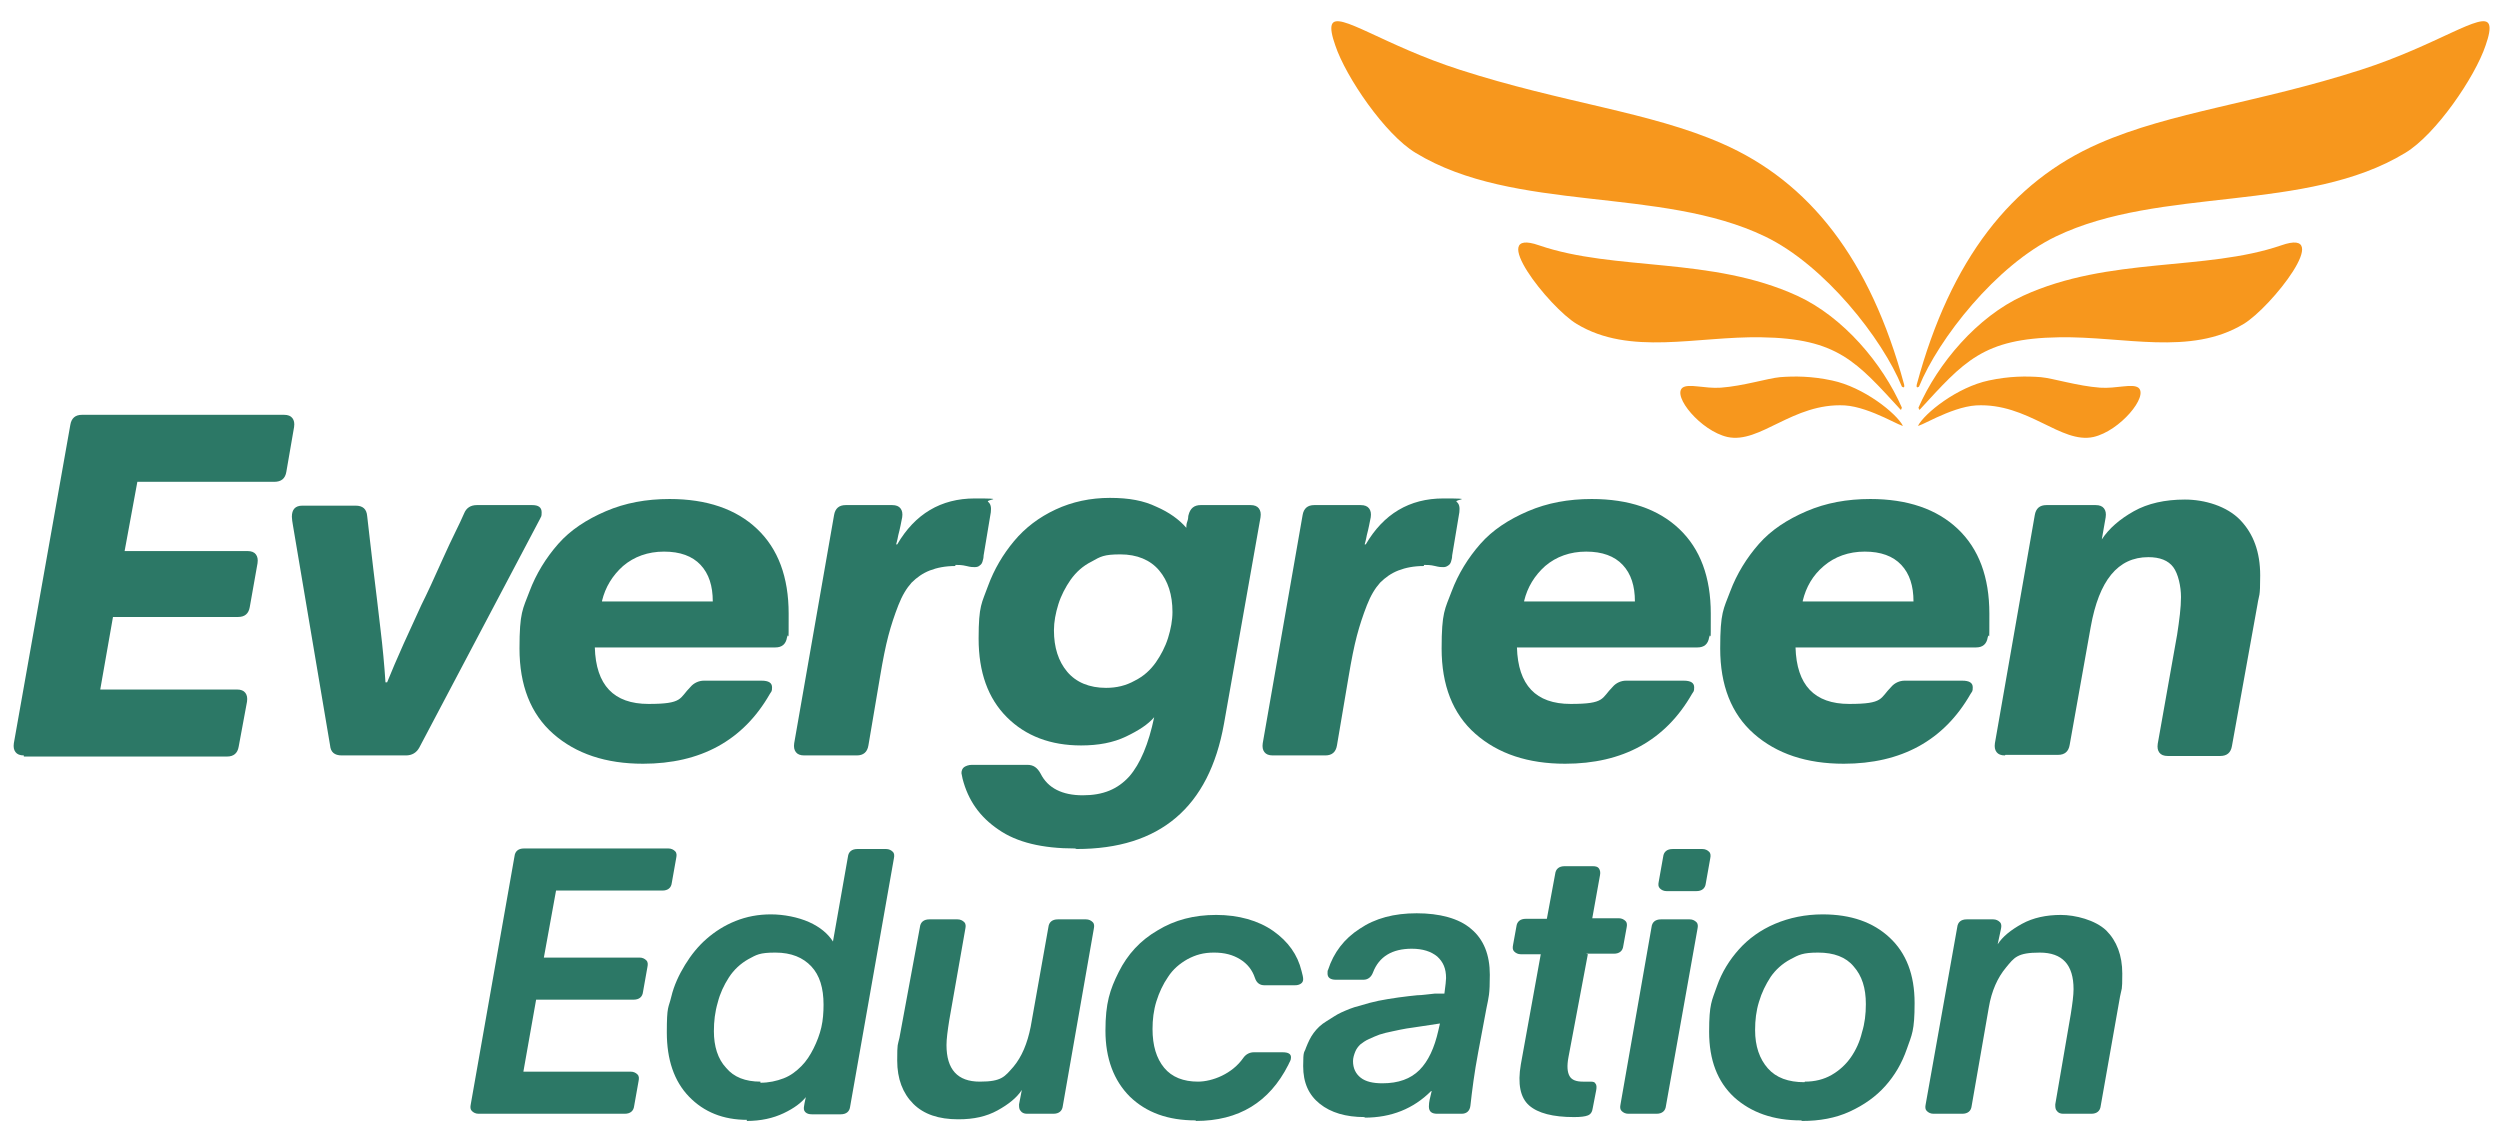
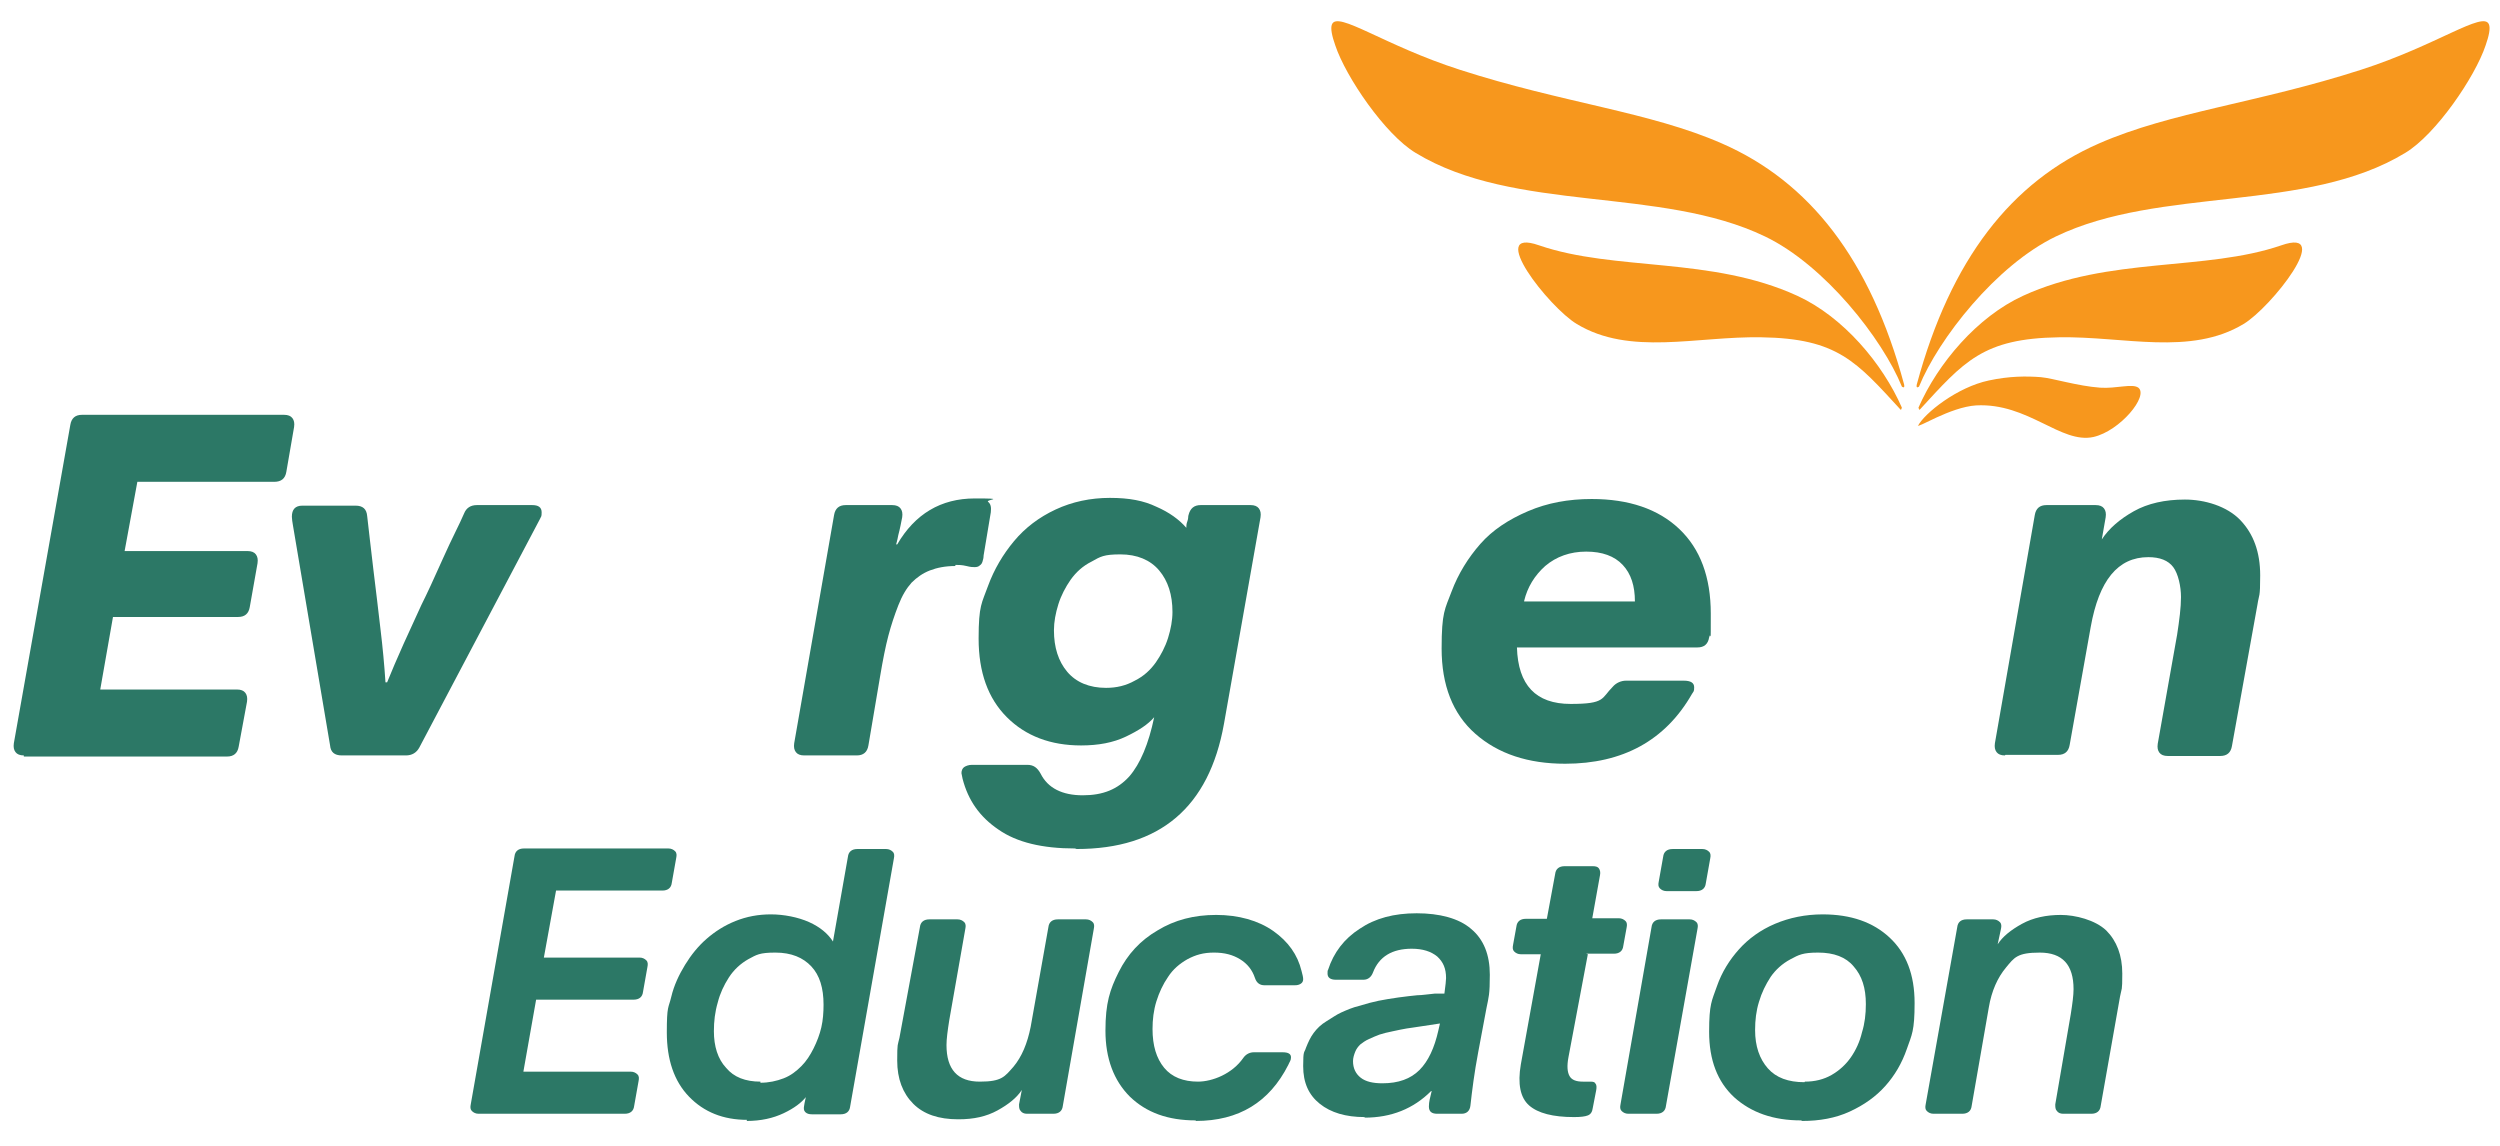
<svg xmlns="http://www.w3.org/2000/svg" id="Layer_1" version="1.1" viewBox="0 0 451.4 206.9">
  <defs>
    <style>
      .st0 {
        fill: #4a5939;
      }

      .st0, .st1 {
        display: none;
      }

      .st2 {
        fill: #2c7866;
      }

      .st1 {
        fill: #fff;
      }

      .st3 {
        fill: #f7971d;
        fill-rule: evenodd;
      }
    </style>
  </defs>
-   <path class="st1" d="M321.1,120.9c-.1.7-.5,1.1-1.3,1.1h-6.5c-.7,0-1-.4-.9-1.1l3.6-18.5c.5-2.4.5-4,0-5-.5-.9-1.5-1.4-3.2-1.4s-2.3.1-3.4.3l-4.8,24.5c-.1.7-.5,1.1-1.3,1.1h-6.5c-.7,0-1-.4-.9-1.1l5.3-27.5c.2-.9.4-1.5.8-2,.4-.5.9-.8,1.6-1,1.6-.5,3.3-.8,5.2-1.1,1.9-.3,3.8-.4,5.7-.4,4.4,0,7.4,1,9,3,1.6,2,1.9,5.4,1,10.1l-3.6,18.8ZM283.9,96.1c-1.2,0-2.3.5-3.3,1.6-1,1-1.9,2.9-2.6,5.5h7.2c.3,0,.6-.2.9-.5.3-.4.4-.8.6-1.4.3-1.7.3-2.9-.2-3.8-.4-.9-1.3-1.3-2.7-1.3M277,109.6c0,2,.3,3.4,1.1,4.3.8.9,2.1,1.3,4,1.3s2.9,0,4.3-.2c1.4-.1,2.6-.3,3.8-.5.7-.1,1,.1.9.8l-.9,4.5c-.1.6-.5,1-1.1,1.2-1.4.5-2.9.9-4.6,1.1-1.6.3-3.2.4-4.6.4-2.6,0-4.7-.4-6.4-1.1-1.7-.7-2.9-1.8-3.8-3.1-.9-1.4-1.4-3.1-1.5-5.1-.1-2,0-4.2.6-6.7l.4-1.9c.9-4.8,2.7-8.6,5.4-11.4,2.7-2.8,6.3-4.2,10.9-4.2s6.9,1.2,8.4,3.6c1.6,2.4,1.9,5.7,1.1,9.8-.5,2.5-1.6,4.4-3.3,5.6-1.7,1.2-3.9,1.8-6.4,1.8h-8.4ZM254.9,96.1c-1.2,0-2.3.5-3.3,1.6-1,1-1.9,2.9-2.6,5.5h7.2c.3,0,.6-.2.9-.5.3-.4.4-.8.6-1.4.3-1.7.3-2.9-.2-3.8-.4-.9-1.3-1.3-2.7-1.3M248,109.6c0,2,.3,3.4,1.1,4.3.8.9,2.1,1.3,4,1.3s2.9,0,4.3-.2c1.4-.1,2.6-.3,3.8-.5.7-.1,1,.1.9.8l-.9,4.5c-.1.6-.5,1-1.1,1.2-1.4.5-2.9.9-4.6,1.1-1.6.3-3.2.4-4.6.4-2.6,0-4.7-.4-6.4-1.1-1.7-.7-2.9-1.8-3.8-3.1-.9-1.4-1.4-3.1-1.5-5.1-.1-2,0-4.2.6-6.7l.4-1.9c.9-4.8,2.7-8.6,5.4-11.4,2.7-2.8,6.3-4.2,10.9-4.2s6.9,1.2,8.4,3.6c1.6,2.4,1.9,5.7,1.1,9.8-.5,2.5-1.6,4.4-3.3,5.6-1.7,1.2-3.9,1.8-6.4,1.8h-8.4ZM225.1,120.9c-.1.7-.5,1.1-1.3,1.1h-6.5c-.7,0-1-.4-.9-1.1l5.3-27.5c.2-.9.4-1.5.8-2,.4-.5.9-.8,1.6-1,1.3-.5,2.9-.8,4.7-1.1,1.8-.3,3.5-.4,5.1-.4s1.9,0,2.9,0c1.1,0,2,.2,2.7.3.7.1,1,.5.9,1.2l-1.1,5.4c0,.3-.2.6-.4.8-.2.2-.5.3-1,.1-.6-.2-1.4-.4-2.2-.5-.8-.1-1.6-.2-2.3-.2-1.3,0-2.5.1-3.6.3l-4.8,24.5ZM206.8,96.4c-.8-.3-1.8-.4-2.8-.4-1.9,0-3.5.8-4.7,2.5-1.3,1.7-2.2,4-2.8,7l-.2.9c-.6,3-.5,5.1.2,6.4.7,1.3,2,1.9,3.9,1.9s2.1,0,2.9-.2l3.5-18.1ZM196.4,121.9c-1.8,0-3.4-.4-4.7-1.1-1.3-.8-2.3-1.8-3-3.1-.7-1.3-1.2-2.9-1.4-4.7-.2-1.8,0-3.8.4-6l.4-1.9c.5-2.4,1.2-4.6,2.1-6.6,1-2,2.2-3.7,3.6-5.1,1.5-1.4,3.2-2.5,5.1-3.3,1.9-.8,4.1-1.2,6.5-1.2s3.7.1,5.2.4c1.5.3,2.9.6,4.2,1.1.6.2,1,.5,1.2,1,.2.4.2,1.1,0,2l-5.5,28.6c-.4,2.1-1,4-1.8,5.6-.8,1.6-1.7,2.9-3,4s-2.7,1.8-4.4,2.3c-1.7.5-3.7.8-6,.8s-3-.1-4.5-.4c-1.5-.3-3-.7-4.3-1.1-.6-.2-.9-.6-.8-1.1l.9-4.4c.1-.7.5-.9,1.2-.8,2.2.5,4.6.8,7.3.8s3.7-.4,4.7-1.3c.9-.9,1.6-2.3,2-4.3l.3-1.1c-.9.4-1.9.7-2.9,1-1,.2-2,.3-2.9.3M173.1,120.9c-.1.7-.5,1.1-1.3,1.1h-6.5c-.7,0-1-.4-.9-1.1l5.3-27.5c.2-.9.4-1.5.8-2,.4-.5.9-.8,1.6-1,1.3-.5,2.9-.8,4.7-1.1,1.8-.3,3.5-.4,5.1-.4s1.9,0,2.9,0c1.1,0,2,.2,2.7.3.7.1,1,.5.9,1.2l-1.1,5.4c0,.3-.2.6-.4.8-.2.2-.5.3-1,.1-.6-.2-1.4-.4-2.2-.5-.8-.1-1.6-.2-2.3-.2-1.3,0-2.5.1-3.6.3l-4.8,24.5ZM152.3,96.1c-1.2,0-2.3.5-3.3,1.6-1,1-1.9,2.9-2.6,5.5h7.2c.3,0,.6-.2.9-.5.3-.4.4-.8.6-1.4.3-1.7.3-2.9-.2-3.8-.4-.9-1.3-1.3-2.7-1.3M145.4,109.6c0,2,.3,3.4,1.1,4.3.8.9,2.1,1.3,4,1.3s2.9,0,4.3-.2c1.4-.1,2.6-.3,3.8-.5.7-.1,1,.1.9.8l-.9,4.5c-.1.6-.5,1-1.1,1.2-1.4.5-2.9.9-4.6,1.1-1.6.3-3.2.4-4.6.4-2.6,0-4.7-.4-6.4-1.1-1.7-.7-2.9-1.8-3.8-3.1-.9-1.4-1.4-3.1-1.5-5.1-.1-2,0-4.2.6-6.7l.4-1.9c.9-4.8,2.7-8.6,5.4-11.4,2.7-2.8,6.3-4.2,10.9-4.2s6.9,1.2,8.4,3.6c1.6,2.4,1.9,5.7,1.1,9.8-.5,2.5-1.6,4.4-3.3,5.6-1.7,1.2-3.9,1.8-6.4,1.8h-8.4ZM114.6,121.9c-1.1,0-1.7-.5-1.8-1.5l-1.9-29.6c0-.3,0-.6.2-.9.2-.3.5-.4.9-.4h6.5c.8,0,1.2.3,1.2.8l.4,22.7,9.4-22.7c.3-.5.7-.8,1.4-.8h6.5c.4,0,.7.1.7.4,0,.3,0,.6-.2.9l-13.4,29.6c-.5,1-1.2,1.5-2.3,1.5h-7.7ZM96.6,84.9c-.8,0-1.4.3-1.8.9-.4.6-.7,1.5-.9,2.7l-1.4,7.2h12.2c.7,0,1,.4.9,1.1l-1.1,5.5c-.2.7-.6,1.1-1.3,1.1h-12.2l-1.6,8.2c-.3,1.2-.3,2.1-.2,2.7.1.6.6.9,1.4.9h11.8c.7,0,.9.3.8,1l-.9,4.6c-.2.7-.6,1.1-1.3,1.3-2.3.3-4.6.6-6.9.7-2.3.1-4.6.2-6.9.2-3.4,0-5.6-.7-6.7-2.1-1.1-1.4-1.3-3.8-.6-7.2l5.2-26.8c.3-1.7.8-3.2,1.3-4.4.5-1.2,1.2-2.2,2.1-2.9.9-.7,1.9-1.3,3.1-1.6,1.2-.3,2.7-.5,4.4-.5s4.4,0,6.5.2c2.1.1,4.2.3,6.4.7.7.1,1,.5.8,1.3l-.9,4.6c-.1.7-.5,1-1.2,1h-11.3Z" />
  <g>
    <path class="st3" d="M449.4,4.4c.3.7,0,2.1-.6,3.8-1.9,5.7-9,16.1-14.5,19.4-17.9,10.9-44.2,6-63.1,15.1-10.8,5.2-21.2,18.5-24.7,27.1,0,0-.6.5-.4-.4,6.1-22.6,17.1-36.6,32.9-43.5,13-5.7,28.7-7.3,47.3-13.3,13.7-4.4,22.1-10.7,23.1-8.2" />
    <path class="st3" d="M240.5,4.4c-.3.7,0,2.1.6,3.8,1.9,5.7,9,16.1,14.5,19.4,17.9,10.9,44.2,6,63.1,15.1,10.8,5.2,21.2,18.5,24.7,27.1,0,0,.6.5.4-.4-6.1-22.6-17.1-36.6-32.9-43.5-13-5.7-28.7-7.3-47.3-13.3-13.7-4.4-22.1-10.7-23.1-8.2" />
    <path class="st3" d="M346.5,73.9s-.1-.3-.1-.3c3.5-8,10.6-16.4,18.9-20.2,15.5-7.1,32.9-4.4,46.6-9.1,9.7-3.4-1.8,11.2-6.8,14.2-9.6,5.8-21.6,2.2-33.3,2.4-13.8.2-17.2,4.4-25.2,13.1" />
    <path class="st3" d="M343.3,73.9s.1-.3.1-.3c-3.5-8-10.6-16.4-18.9-20.2-15.5-7.1-32.9-4.4-46.6-9.1-9.7-3.4,1.8,11.2,6.8,14.2,9.6,5.8,21.6,2.2,33.3,2.4,13.8.2,17.2,4.4,25.2,13.1" />
    <path class="st3" d="M346.3,76.9c1.2-2.3,7.1-7,12.8-8.2,3.7-.8,6.8-.8,9.4-.6,2.2.2,6.6,1.6,10.7,1.9,2.9.2,5.8-.8,6.9,0,1.9,1.5-3.3,7.8-8.1,8.9-5.9,1.3-11.8-6.2-21.2-5.7-4.7.3-10.8,4.3-10.5,3.6" />
-     <path class="st3" d="M343.6,76.9c-1.2-2.3-7.1-7-12.8-8.2-3.7-.8-6.8-.8-9.4-.6-2.2.2-6.6,1.6-10.7,1.9-2.9.2-5.8-.8-6.9,0-1.9,1.5,3.3,7.8,8.1,8.9,5.9,1.3,11.8-6.2,21.2-5.7,4.7.3,10.8,4.3,10.5,3.6" />
    <path class="st2" d="M4.3,136.4c-.7,0-1.2-.2-1.5-.6-.3-.4-.4-.9-.3-1.6l10.2-57.5c.2-1.2.9-1.8,2.1-1.8h36.5c.7,0,1.2.2,1.5.6.3.4.4.9.3,1.6l-1.4,8.1c-.2,1.2-.9,1.8-2.2,1.8h-24.7l-2.3,12.5h22.2c.7,0,1.2.2,1.5.6.3.4.4.9.3,1.6l-1.4,7.9c-.2,1.2-.9,1.8-2.1,1.8h-22.6l-2.3,13.1h24.7c.7,0,1.2.2,1.5.6.3.4.4.9.3,1.6l-1.5,8.1c-.2,1.2-.9,1.8-2.1,1.8H4.3Z" />
    <path class="st2" d="M61.7,136.4c-1.3,0-2-.6-2.1-1.8l-6.7-39.7c-.1-.6-.2-1.2-.2-1.6,0-1.3.6-2,1.9-2h9.6c1.3,0,2,.6,2.1,1.9.3,2.4.6,5.5,1.1,9.5.5,3.9.9,7.6,1.3,10.9.4,3.3.7,6.5.9,9.6h.3c.8-2,1.8-4.3,3-7,1.2-2.6,2.3-5,3.2-7,1-2,2.3-4.8,3.9-8.4s3-6.2,3.8-8.1c.4-1,1.2-1.5,2.3-1.5h10c1.1,0,1.7.4,1.7,1.3s-.1.7-.3,1.2l-21.8,41.3c-.5.9-1.3,1.4-2.4,1.4h-11.6Z" />
-     <path class="st2" d="M116.1,137.9c-6.7,0-12.1-1.8-16.2-5.4-4.1-3.6-6.1-8.8-6.1-15.4s.6-7.1,1.8-10.3c1.2-3.2,3-6.1,5.2-8.6,2.2-2.5,5.1-4.4,8.6-5.9,3.5-1.5,7.3-2.2,11.5-2.2,6.7,0,12,1.8,15.8,5.4,3.8,3.6,5.7,8.7,5.7,15.3s0,2.9-.3,4.3c-.2,1.2-.9,1.8-2.1,1.8h-32.6c.2,6.8,3.4,10.2,9.7,10.2s5.5-1,7.6-3.1c.6-.7,1.5-1.1,2.4-1.1h10.4c1.3,0,1.9.4,1.9,1.2s-.1.7-.4,1.2c-4.8,8.4-12.5,12.6-22.9,12.6ZM108.7,108.6h20c0-2.8-.7-5-2.2-6.6-1.5-1.6-3.7-2.4-6.6-2.4s-5.4.9-7.4,2.6c-1.9,1.7-3.2,3.8-3.8,6.3Z" />
    <path class="st2" d="M172.5,102.2c-1.8,0-3.3.3-4.6.8-1.3.5-2.4,1.3-3.3,2.2-.9,1-1.7,2.3-2.4,4.1-.7,1.8-1.3,3.6-1.8,5.5-.5,1.9-1,4.4-1.5,7.4l-2.1,12.4c-.2,1.2-.9,1.8-2.1,1.8h-9.5c-.7,0-1.2-.2-1.5-.6-.3-.4-.4-.9-.3-1.6l7.2-41.2c.2-1.2.9-1.8,2.1-1.8h8.4c.7,0,1.2.2,1.5.6.3.4.4.9.3,1.6-.2,1-.4,2.1-.7,3.2-.2,1.1-.4,1.7-.4,1.7h.2c3.2-5.5,7.9-8.3,14-8.3s1.9.2,2.4.6c.5.4.6,1,.5,1.9l-1.3,7.8c0,.4-.1.8-.2,1.1s-.2.5-.5.7c-.2.2-.5.3-.9.3s-.7,0-1.5-.2-1.5-.2-2-.2Z" />
    <path class="st2" d="M194.1,153.2c-5.9,0-10.5-1.1-13.8-3.4-3.4-2.3-5.5-5.3-6.5-9.2-.1-.6-.2-.9-.2-1,0-.5.2-.9.5-1.1s.8-.4,1.4-.4h10c1.1,0,1.8.5,2.4,1.6,1.3,2.6,3.9,3.9,7.6,3.9s6.3-1.1,8.4-3.4c2-2.3,3.5-5.9,4.5-10.7h0c-1.1,1.3-2.8,2.4-5.1,3.5-2.3,1.1-5,1.6-8.1,1.6-5.5,0-10-1.7-13.4-5.1-3.4-3.4-5.1-8.1-5.1-14.2s.6-6.4,1.7-9.5c1.1-3,2.7-5.7,4.7-8.1,2-2.4,4.5-4.3,7.5-5.7,3-1.4,6.3-2.1,9.8-2.1s6.1.5,8.4,1.6c2.3,1,4.1,2.3,5.4,3.8,0-.3,0-.7.2-1.2s.1-.9.2-1.1c.3-1.2,1-1.8,2.2-1.8h9c.7,0,1.2.2,1.5.6.3.4.4.9.3,1.6l-6.6,37.3c-2.7,15.1-11.6,22.6-26.6,22.6ZM199.7,124.2c1.9,0,3.6-.4,5.2-1.3,1.6-.8,2.8-1.9,3.8-3.3.9-1.3,1.7-2.8,2.2-4.4s.8-3.2.8-4.7c0-3.1-.8-5.6-2.4-7.5-1.6-1.9-4-2.9-7-2.9s-3.6.4-5.2,1.3c-1.6.8-2.8,1.9-3.8,3.3-.9,1.3-1.7,2.8-2.2,4.4s-.8,3.2-.8,4.7c0,3.1.8,5.6,2.4,7.5,1.6,1.9,4,2.9,7,2.9Z" />
-     <path class="st2" d="M257.1,102.2c-1.8,0-3.3.3-4.6.8-1.3.5-2.4,1.3-3.3,2.2-.9,1-1.7,2.3-2.4,4.1-.7,1.8-1.3,3.6-1.8,5.5-.5,1.9-1,4.4-1.5,7.4l-2.1,12.4c-.2,1.2-.9,1.8-2.1,1.8h-9.5c-.7,0-1.2-.2-1.5-.6-.3-.4-.4-.9-.3-1.6l7.2-41.2c.2-1.2.9-1.8,2.1-1.8h8.4c.7,0,1.2.2,1.5.6.3.4.4.9.3,1.6-.2,1-.4,2.1-.7,3.2-.2,1.1-.4,1.7-.4,1.7h.2c3.2-5.5,7.9-8.3,14-8.3s1.9.2,2.4.6.6,1,.5,1.9l-1.3,7.8c0,.4-.1.8-.2,1.1s-.2.5-.5.7-.5.3-.9.3-.7,0-1.5-.2-1.5-.2-2-.2Z" />
    <path class="st2" d="M282.6,137.9c-6.7,0-12.1-1.8-16.2-5.4-4.1-3.6-6.1-8.8-6.1-15.4s.6-7.1,1.8-10.3c1.2-3.2,3-6.1,5.2-8.6,2.2-2.5,5.1-4.4,8.6-5.9,3.5-1.5,7.3-2.2,11.5-2.2,6.7,0,12,1.8,15.8,5.4s5.7,8.7,5.7,15.3,0,2.9-.3,4.3c-.2,1.2-.9,1.8-2.1,1.8h-32.6c.2,6.8,3.4,10.2,9.7,10.2s5.5-1,7.6-3.1c.6-.7,1.5-1.1,2.4-1.1h10.4c1.3,0,1.9.4,1.9,1.2s-.1.7-.4,1.2c-4.8,8.4-12.5,12.6-22.9,12.6ZM275.2,108.6h20c0-2.8-.7-5-2.2-6.6-1.5-1.6-3.7-2.4-6.6-2.4s-5.4.9-7.4,2.6c-1.9,1.7-3.2,3.8-3.8,6.3Z" />
-     <path class="st2" d="M332.9,137.9c-6.7,0-12.1-1.8-16.2-5.4-4.1-3.6-6.1-8.8-6.1-15.4s.6-7.1,1.8-10.3c1.2-3.2,3-6.1,5.2-8.6,2.2-2.5,5.1-4.4,8.6-5.9,3.5-1.5,7.3-2.2,11.5-2.2,6.7,0,12,1.8,15.8,5.4,3.8,3.6,5.7,8.7,5.7,15.3s0,2.9-.3,4.3c-.2,1.2-.9,1.8-2.1,1.8h-32.6c.2,6.8,3.4,10.2,9.7,10.2s5.5-1,7.6-3.1c.6-.7,1.5-1.1,2.4-1.1h10.4c1.3,0,1.9.4,1.9,1.2s-.1.7-.4,1.2c-4.8,8.4-12.5,12.6-22.9,12.6ZM325.5,108.6h20c0-2.8-.7-5-2.2-6.6-1.5-1.6-3.7-2.4-6.6-2.4s-5.4.9-7.4,2.6-3.2,3.8-3.8,6.3Z" />
    <path class="st2" d="M362,136.4c-.7,0-1.2-.2-1.5-.6s-.4-.9-.3-1.6l7.2-41.2c.2-1.2.9-1.8,2.1-1.8h8.9c.7,0,1.2.2,1.5.6.3.4.4.9.3,1.6l-.7,4c1.3-2,3.3-3.7,5.8-5.1s5.6-2.1,9.2-2.1,7.6,1.2,10,3.7c2.4,2.5,3.6,5.8,3.6,10s-.2,3.3-.5,5.3l-4.6,25.5c-.2,1.2-.9,1.8-2.1,1.8h-9.5c-.7,0-1.2-.2-1.5-.6s-.4-.9-.3-1.6l3.5-19.7c.4-2.6.7-4.9.7-6.8s-.5-4.2-1.4-5.4c-.9-1.2-2.4-1.8-4.5-1.8-5.5,0-8.9,4.2-10.4,12.6l-3.8,21.3c-.2,1.2-.9,1.8-2.1,1.8h-9.5Z" />
    <path class="st2" d="M86.4,201.1c-.5,0-.9-.2-1.2-.5-.3-.3-.3-.7-.2-1.2l7.9-44.8c.1-.9.7-1.4,1.7-1.4h26.1c.5,0,.9.2,1.2.5.3.3.3.7.2,1.2l-.8,4.5c-.1.9-.7,1.4-1.7,1.4h-19.2l-2.2,12.1h17.3c.5,0,.9.2,1.2.5.3.3.3.7.2,1.2l-.8,4.5c-.1.9-.7,1.4-1.7,1.4h-17.6l-2.3,13h19.4c.5,0,.9.2,1.2.5.3.3.3.7.2,1.2l-.8,4.5c-.1.9-.7,1.4-1.7,1.4h-26.6Z" />
    <path class="st2" d="M134.9,202.2c-4.3,0-7.8-1.4-10.5-4.2-2.7-2.8-4-6.7-4-11.6s.3-4.3.8-6.4c.5-2.1,1.4-4,2.5-5.8,1.1-1.8,2.4-3.4,3.9-4.7,1.5-1.3,3.2-2.4,5.2-3.2,2-.8,4.1-1.2,6.4-1.2s4.9.5,6.9,1.4c2,.9,3.4,2.1,4.3,3.5l2.7-15.3c.1-.9.7-1.4,1.7-1.4h5.2c.5,0,.9.2,1.2.5.3.3.3.7.2,1.2l-7.9,44.8c-.1.9-.7,1.4-1.7,1.4h-5.2c-.5,0-.9-.1-1.2-.4-.3-.3-.3-.7-.2-1.2,0-.1.1-.6.3-1.5-.8,1-2.1,2-4,2.9-1.9.9-4.1,1.4-6.7,1.4ZM137.3,195.5c1.5,0,2.9-.3,4.2-.8,1.3-.5,2.3-1.3,3.2-2.2.9-.9,1.6-2,2.2-3.2.6-1.2,1.1-2.5,1.4-3.8.3-1.3.4-2.7.4-4.1,0-3-.7-5.3-2.2-6.9-1.5-1.6-3.6-2.5-6.5-2.5s-3.4.4-4.9,1.2c-1.4.8-2.6,1.9-3.5,3.3-.9,1.4-1.6,2.9-2,4.5-.5,1.7-.7,3.4-.7,5.2,0,2.7.7,5,2.2,6.6,1.4,1.7,3.5,2.5,6.2,2.5Z" />
    <path class="st2" d="M173,202.1c-3.5,0-6.2-.9-8.1-2.8-1.9-1.9-2.9-4.5-2.9-7.8s.1-2.7.4-4.1l3.7-20c.1-.9.7-1.4,1.7-1.4h5.1c.5,0,.9.2,1.2.5.3.3.3.7.2,1.2l-2.9,16.5c-.3,1.9-.5,3.4-.5,4.5,0,4.4,2,6.6,6,6.6s4.5-.9,6.1-2.7c1.5-1.8,2.5-4.2,3.1-7.2l3.2-18c.1-.9.7-1.4,1.7-1.4h5.1c.5,0,.9.2,1.2.5.3.3.3.7.2,1.2l-5.6,32c-.1.9-.7,1.4-1.7,1.4h-4.8c-.5,0-.9-.2-1.1-.5-.3-.3-.3-.7-.3-1.2l.5-2.6c-.9,1.4-2.4,2.6-4.4,3.7-2,1.1-4.3,1.6-7,1.6Z" />
    <path class="st2" d="M215.9,202.3c-5,0-8.9-1.4-11.9-4.3-2.9-2.9-4.4-6.9-4.4-11.9s.8-7.4,2.4-10.6c1.6-3.2,3.9-5.7,7-7.5,3.1-1.9,6.6-2.8,10.6-2.8s7.6,1,10.3,2.9c2.7,1.9,4.4,4.3,5.1,7.2.2.7.3,1.2.3,1.5s-.1.6-.4.8c-.3.2-.6.3-1.1.3h-5.5c-.8,0-1.4-.4-1.7-1.3-.5-1.5-1.4-2.6-2.7-3.4-1.3-.8-2.8-1.2-4.7-1.2s-3.3.4-4.8,1.2c-1.4.8-2.6,1.8-3.5,3.2-.9,1.3-1.6,2.8-2.1,4.4-.5,1.6-.7,3.3-.7,5,0,3,.7,5.3,2.1,7,1.4,1.7,3.5,2.5,6.1,2.5s6.2-1.4,8.2-4.3c.5-.7,1.2-1,1.9-1h5.2c1,0,1.5.3,1.5.9s-.2.7-.5,1.4c-3.4,6.7-8.9,10.1-16.7,10.1Z" />
    <path class="st2" d="M246.4,201.7c-3.4,0-6.1-.8-8.1-2.4-2-1.6-3-3.8-3-6.8s.2-2.3.5-3.3c.4-1,.8-1.9,1.4-2.7.6-.8,1.3-1.5,2.3-2.1s1.8-1.2,2.7-1.6,2-.9,3.3-1.2c1.3-.4,2.4-.7,3.4-.9,1-.2,2.2-.4,3.6-.6s2.5-.3,3.4-.4c.9,0,2-.2,3.2-.3h1.7c.2-1.5.3-2.4.3-2.8,0-1.7-.5-2.9-1.6-3.9-1.1-.9-2.6-1.4-4.6-1.4-3.5,0-5.9,1.4-7,4.3-.3.8-.9,1.3-1.7,1.3h-5c-1,0-1.5-.4-1.5-1.1s0-.4.1-.7c1-3.1,2.9-5.6,5.7-7.4,2.8-1.9,6.2-2.8,10.3-2.8s7.6.9,9.8,2.8c2.3,1.9,3.4,4.7,3.4,8.3s-.2,4-.6,6l-1.5,8c-.7,3.7-1.1,6.9-1.4,9.6-.1,1-.7,1.5-1.6,1.5h-4.4c-1,0-1.5-.4-1.5-1.3s.2-1.5.5-2.8h-.1c-3.2,3.2-7.2,4.8-12,4.8ZM249.6,195.6c2.9,0,5.1-.8,6.7-2.4,1.6-1.6,2.7-4,3.4-7.1l.3-1.3-3.3.5c-1.2.2-2.1.3-2.7.4-.7.1-1.5.3-2.5.5-1,.2-1.8.4-2.4.6s-1.2.5-1.9.8c-.7.3-1.2.7-1.6,1-.4.4-.7.8-.9,1.3s-.4,1.1-.4,1.7c0,1.3.5,2.3,1.4,3,.9.7,2.2,1,3.9,1Z" />
    <path class="st2" d="M286.7,172.3l-3.5,18.6c-.3,1.6-.2,2.7.2,3.4s1.2,1,2.4,1,.5,0,.8,0c.3,0,.5,0,.6,0,.5,0,.8.1.9.4.2.2.2.7.1,1.2l-.6,3.1c-.1.8-.4,1.2-.9,1.4s-1.3.3-2.5.3c-3.8,0-6.5-.7-8.1-2.1-1.6-1.4-2.1-3.9-1.5-7.4l3.6-19.9h-3.6c-.5,0-.9-.2-1.2-.5-.3-.3-.3-.7-.2-1.2l.6-3.3c.1-.9.7-1.4,1.7-1.4h3.8l1.5-8.1c.1-.9.7-1.4,1.7-1.4h5.1c.5,0,.9.1,1.1.4.2.3.3.7.2,1.2l-1.4,7.8h4.8c.5,0,.9.2,1.2.5.3.3.3.7.2,1.2l-.6,3.3c-.1.9-.7,1.4-1.7,1.4h-5Z" />
    <path class="st2" d="M294,201.1c-.5,0-.9-.2-1.2-.5-.3-.3-.3-.7-.2-1.2l5.6-32c.1-.9.7-1.4,1.7-1.4h5.2c.5,0,.9.2,1.2.5.3.3.3.7.2,1.2l-5.7,32c-.1.9-.7,1.4-1.7,1.4h-5.1ZM300.9,160.9c-.5,0-.9-.2-1.2-.5-.3-.3-.3-.7-.2-1.2l.8-4.5c.1-.9.7-1.4,1.7-1.4h5.4c.5,0,.9.2,1.2.5.3.3.3.7.2,1.2l-.8,4.5c-.1.9-.7,1.4-1.7,1.4h-5.4Z" />
    <path class="st2" d="M325.2,202.3c-5,0-9-1.4-12.1-4.2-3-2.8-4.5-6.7-4.5-11.8s.5-5.6,1.4-8.2c.9-2.6,2.3-4.8,4-6.7,1.7-1.9,3.9-3.5,6.5-4.6,2.6-1.1,5.5-1.7,8.6-1.7,5.1,0,9.1,1.4,12.1,4.2,3,2.8,4.5,6.7,4.5,11.8s-.5,5.7-1.4,8.3c-.9,2.6-2.2,4.8-3.9,6.7-1.7,1.9-3.8,3.4-6.4,4.6s-5.5,1.7-8.6,1.7ZM325.9,195.3c1.8,0,3.4-.4,4.8-1.2,1.4-.8,2.6-1.9,3.5-3.2.9-1.3,1.6-2.8,2-4.5.5-1.6.7-3.3.7-5.1,0-2.9-.7-5.1-2.2-6.8-1.4-1.7-3.6-2.5-6.4-2.5s-3.5.4-5,1.2c-1.5.8-2.7,1.9-3.6,3.2-.9,1.4-1.6,2.8-2.1,4.5-.5,1.6-.7,3.3-.7,5.1,0,2.9.8,5.2,2.3,6.9,1.5,1.7,3.7,2.5,6.6,2.5Z" />
    <path class="st2" d="M349.1,201.1c-.5,0-.9-.2-1.2-.5-.3-.3-.3-.7-.2-1.2l5.7-32c.1-.9.7-1.4,1.7-1.4h4.8c.5,0,.9.2,1.2.5.3.3.3.7.2,1.2l-.6,2.8c.9-1.4,2.4-2.6,4.4-3.7,2-1.1,4.4-1.6,7-1.6s6.2.9,8.2,2.8c1.9,1.9,2.9,4.5,2.9,7.8s-.1,2.5-.4,4.1l-3.5,19.8c-.1.9-.7,1.4-1.7,1.4h-5.1c-.5,0-.9-.2-1.1-.5-.3-.3-.3-.7-.3-1.2l2.8-16.3c.3-1.9.5-3.4.5-4.5,0-4.4-2-6.6-6.1-6.6s-4.6.9-6.1,2.7c-1.5,1.8-2.6,4.2-3.1,7.2l-3.1,17.8c-.1.9-.7,1.4-1.7,1.4h-5.1Z" />
  </g>
  <line class="st0" x1="315.3" y1="201.5" x2="386.8" y2="4.5" />
</svg>